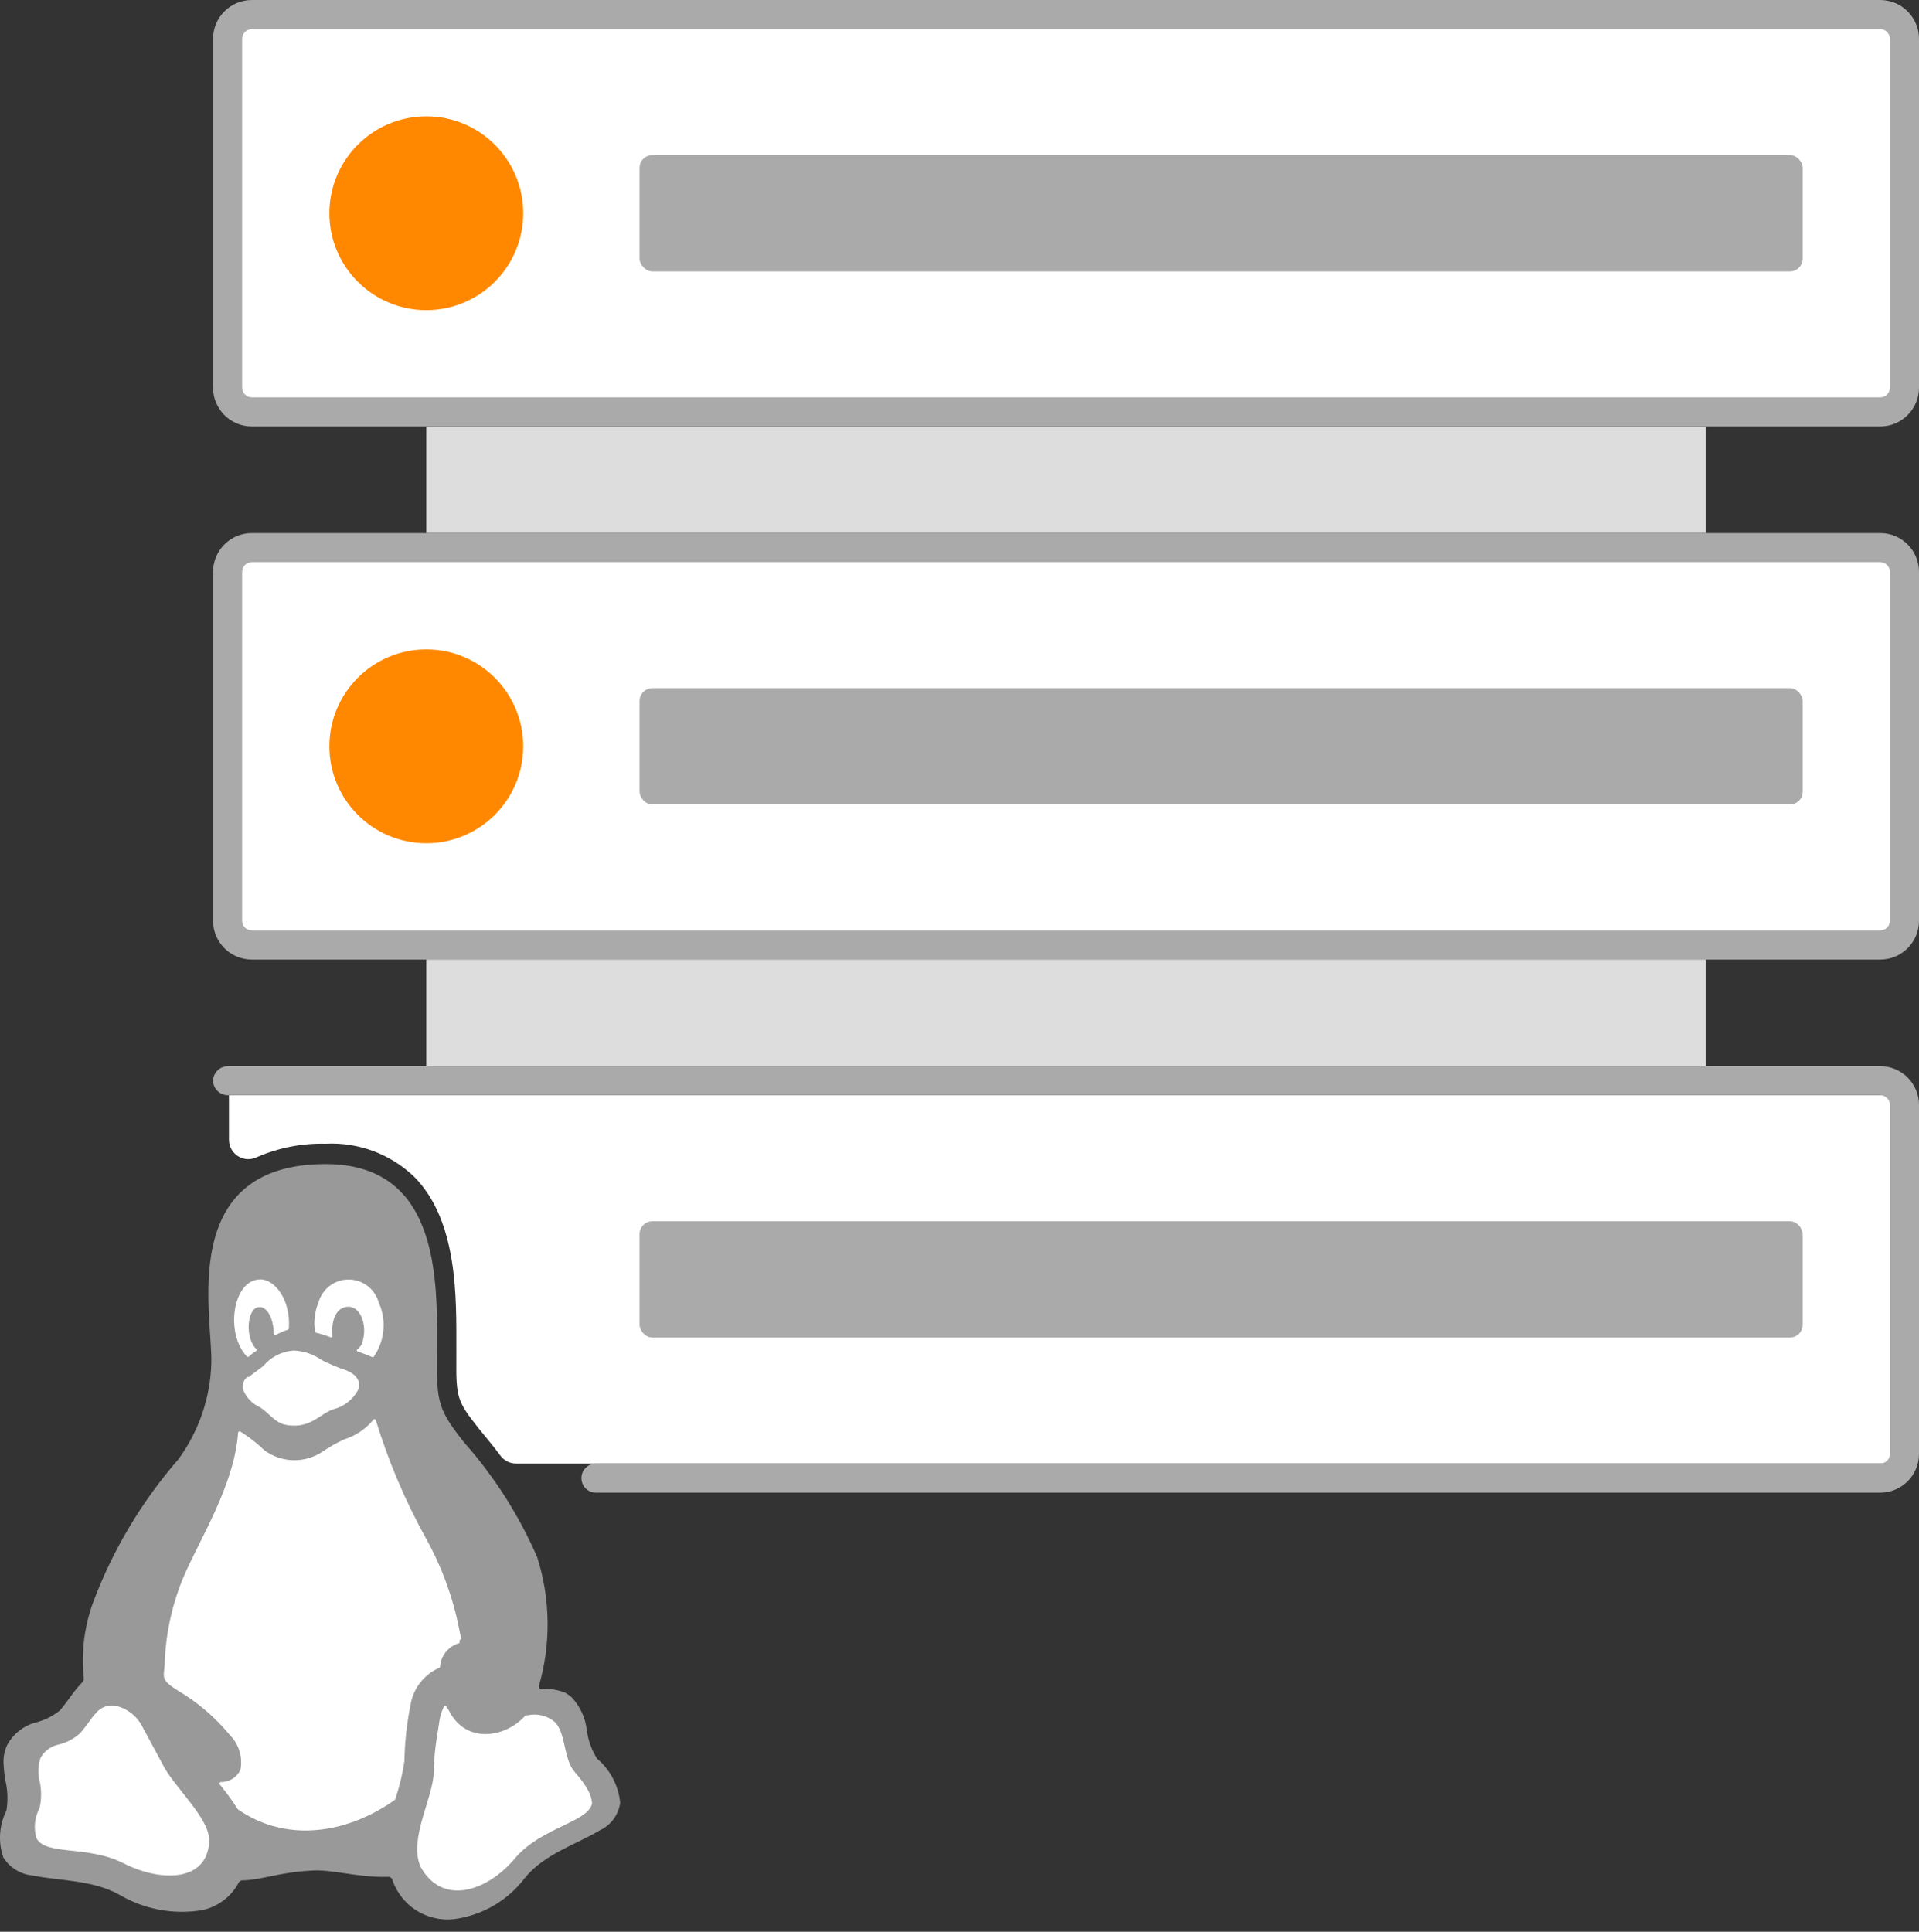
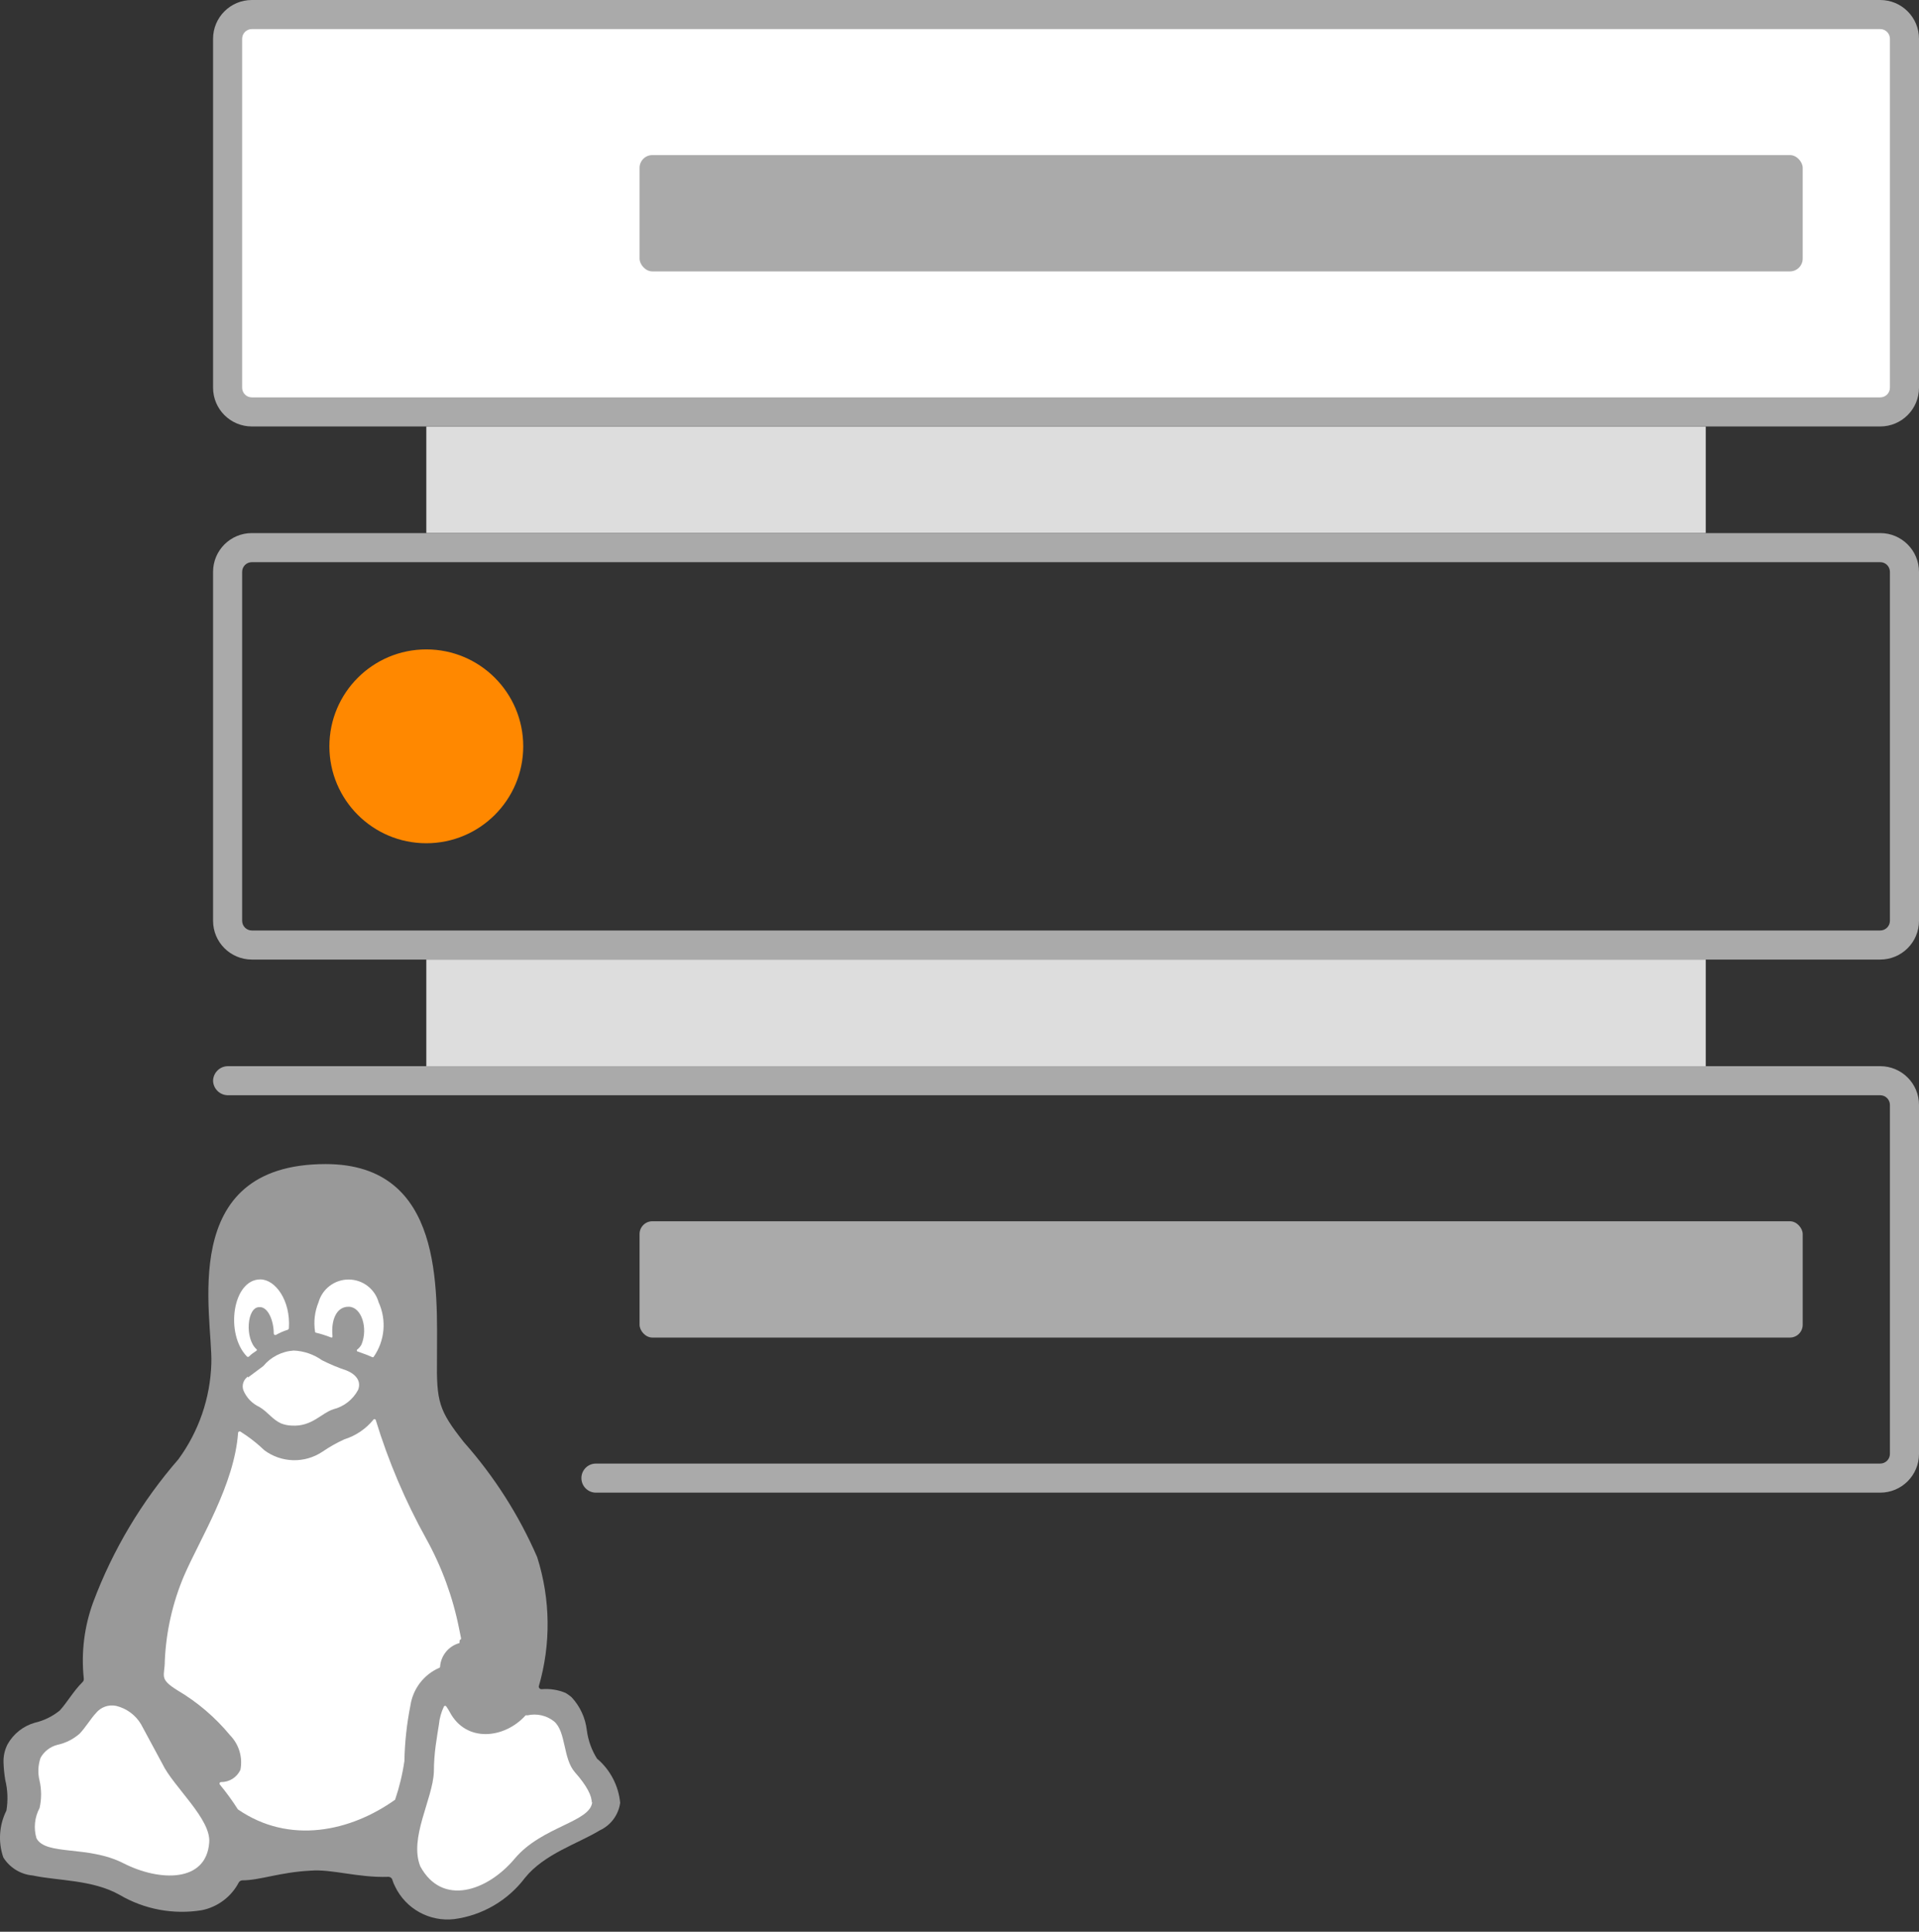
<svg xmlns="http://www.w3.org/2000/svg" width="150" height="151" viewBox="0 0 150 151" fill="none">
  <rect x="0" y="0" width="150" height="151" fill="#333333" stroke="none" />
-   <path d="M147.727 85.613V114.404H40.339C39.862 114.404 39.413 114.179 39.127 113.798C38.612 113.116 38.036 112.403 37.43 111.676C35.718 109.509 35.642 109.252 35.672 106.085V105.433C35.672 101.463 35.808 95.478 32.399 92.008C30.546 90.217 28.033 89.273 25.459 89.401C23.616 89.355 21.785 89.712 20.095 90.447C19.626 90.683 19.068 90.66 18.62 90.385C18.173 90.111 17.899 89.624 17.898 89.099V85.613H147.727Z" fill="white" />
  <rect x="33.323" y="75.006" width="100.008" height="8.334" fill="#DDDDDD" />
  <rect x="33.323" y="33.336" width="100.008" height="8.334" fill="#DDDDDD" />
  <rect x="17.792" y="1.136" width="131.072" height="31.063" rx="1.25" fill="white" />
  <path fill-rule="evenodd" clip-rule="evenodd" d="M19.686 0H146.969C148.643 0 150 1.357 150 3.031V30.306C150 31.979 148.643 33.336 146.969 33.336H19.686C18.012 33.336 16.655 31.979 16.655 30.306V3.031C16.655 1.357 18.012 0 19.686 0ZM147.727 3.031C147.727 2.612 147.388 2.273 146.969 2.273H19.686C19.267 2.273 18.928 2.612 18.928 3.031V30.306C18.928 30.724 19.267 31.063 19.686 31.063H146.969C147.388 31.063 147.727 30.724 147.727 30.306V3.031Z" fill="#AAAAAA" />
-   <circle cx="33.323" cy="16.668" r="7.576" fill="#FF8800" />
  <rect x="49.992" y="12.122" width="90.917" height="9.092" rx="1" fill="#AAAAAA" />
-   <rect x="17.792" y="42.807" width="131.072" height="31.063" rx="1.25" fill="white" />
  <path fill-rule="evenodd" clip-rule="evenodd" d="M19.686 41.67H146.969C148.643 41.67 150 43.027 150 44.701V71.976C150 73.65 148.643 75.006 146.969 75.006H19.686C18.012 75.006 16.655 73.65 16.655 71.976V44.701C16.655 43.027 18.012 41.67 19.686 41.67ZM147.727 44.701C147.727 44.282 147.388 43.943 146.969 43.943H19.686C19.267 43.943 18.928 44.282 18.928 44.701V71.976C18.928 72.394 19.267 72.734 19.686 72.734H146.969C147.388 72.734 147.727 72.394 147.727 71.976V44.701Z" fill="#AAAAAA" />
  <circle cx="33.323" cy="58.338" r="7.576" fill="#FF8800" />
-   <rect x="49.992" y="53.792" width="90.917" height="9.092" rx="1" fill="#AAAAAA" />
  <path d="M150 86.371V113.646C150 115.32 148.643 116.677 146.969 116.677H46.582C45.954 116.677 45.446 116.168 45.446 115.54C45.446 114.912 45.954 114.404 46.582 114.404H146.969C147.388 114.404 147.727 114.064 147.727 113.646V86.371C147.727 85.953 147.388 85.613 146.969 85.613H17.792C17.171 85.597 16.671 85.098 16.655 84.477C16.671 83.856 17.171 83.356 17.792 83.34H146.969C148.643 83.34 150 84.697 150 86.371Z" fill="#AAAAAA" />
  <rect x="49.992" y="95.463" width="90.917" height="9.092" rx="1" fill="#AAAAAA" />
  <path d="M46.703 137.527C46.26 136.84 45.975 136.064 45.87 135.254C45.759 134.284 45.34 133.376 44.673 132.663C44.526 132.538 44.369 132.427 44.203 132.329C43.609 132.083 42.965 131.984 42.324 132.042C42.207 132.042 42.112 131.947 42.112 131.829C43.076 128.523 43.033 125.005 41.991 121.722C40.568 118.444 38.635 115.411 36.263 112.737C34.308 110.252 34.111 109.615 34.157 106.145C34.157 100.842 34.733 90.993 25.459 90.993C13.716 90.993 16.655 102.933 16.519 106.6C16.434 109.293 15.536 111.897 13.943 114.07C11.079 117.362 8.826 121.139 7.291 125.223C6.589 127.13 6.335 129.172 6.548 131.193C6.567 131.305 6.527 131.42 6.442 131.496C5.76 132.163 5.23 133.102 4.669 133.708C4.099 134.171 3.431 134.498 2.715 134.663C1.814 134.922 1.051 135.527 0.593 136.345C0.367 136.785 0.258 137.275 0.275 137.769C0.291 138.226 0.336 138.682 0.411 139.133C0.603 139.917 0.634 140.731 0.502 141.527C-0.07 142.667 -0.157 143.989 0.26 145.194C0.764 145.999 1.617 146.521 2.563 146.603C4.548 147.028 7.23 146.922 9.352 148.119C11.288 149.255 13.561 149.678 15.776 149.316C17.01 149.066 18.067 148.277 18.655 147.164C18.711 147.055 18.821 146.986 18.943 146.982C20.322 146.982 21.868 146.346 24.277 146.225C25.929 146.088 27.974 146.785 30.338 146.709C30.494 146.698 30.635 146.8 30.672 146.952C30.726 147.13 30.797 147.302 30.884 147.467C31.724 149.214 33.58 150.237 35.505 150.013C37.706 149.72 39.698 148.557 41.036 146.785C42.551 144.906 45.173 144.118 46.885 143.073C47.748 142.674 48.347 141.863 48.476 140.921C48.348 139.594 47.713 138.367 46.703 137.497V137.527Z" fill="#999999" />
  <path d="M46.294 140.83C46.203 142.436 42.37 142.739 40.233 145.285C38.097 147.831 34.566 149.043 32.854 145.891C31.96 143.679 33.824 140.648 33.914 138.512C33.914 136.996 34.157 135.799 34.308 134.799C34.355 134.31 34.488 133.833 34.702 133.39C34.721 133.358 34.756 133.339 34.793 133.339C34.831 133.339 34.865 133.358 34.884 133.39C34.983 133.532 35.074 133.678 35.157 133.83C36.445 136.254 39.445 135.905 41.082 134.087C41.126 134.071 41.174 134.071 41.218 134.087C41.95 133.917 42.72 134.09 43.309 134.557C44.264 135.375 43.991 137.466 44.946 138.542C45.9 139.618 46.279 140.421 46.249 140.906L46.294 140.83Z" fill="white" />
  <path d="M16.352 144.043C16.11 147.179 12.443 147.073 9.655 145.649C6.866 144.224 3.593 145.073 2.851 143.694C2.617 142.905 2.704 142.055 3.093 141.33C3.252 140.627 3.252 139.897 3.093 139.194C2.945 138.603 2.972 137.982 3.169 137.406C3.449 136.899 3.927 136.532 4.487 136.39C5.134 136.251 5.734 135.948 6.23 135.511C6.715 134.996 7.079 134.36 7.503 133.905C7.882 133.438 8.49 133.222 9.079 133.345C9.89 133.541 10.588 134.054 11.018 134.769L12.7 137.89C13.549 139.663 16.534 142.209 16.352 144.043Z" fill="white" />
  <path d="M35.93 128.193C35.965 128.189 35.997 128.171 36.018 128.142C36.038 128.112 36.045 128.076 36.036 128.041L35.884 127.299C35.397 124.847 34.533 122.486 33.323 120.298C31.683 117.344 30.357 114.226 29.369 110.994C29.352 110.954 29.313 110.928 29.27 110.928C29.227 110.928 29.188 110.954 29.172 110.994C28.582 111.708 27.797 112.234 26.914 112.51C26.317 112.784 25.744 113.108 25.201 113.479C23.814 114.406 21.992 114.357 20.656 113.358C20.231 112.95 19.775 112.575 19.292 112.237L18.792 111.903C18.756 111.883 18.713 111.881 18.676 111.9C18.64 111.918 18.615 111.954 18.61 111.994C18.322 116.04 15.67 120.222 14.398 123.147C13.495 125.265 12.982 127.529 12.882 129.829C12.882 131.026 12.397 131.208 13.852 132.117C15.426 133.044 16.826 134.239 17.989 135.648C18.683 136.361 18.983 137.369 18.792 138.345C18.518 138.933 17.925 139.307 17.277 139.3C17.231 139.301 17.189 139.328 17.17 139.37C17.151 139.412 17.157 139.461 17.186 139.497C17.695 140.113 18.166 140.761 18.595 141.436C22.641 144.224 27.429 143.149 30.884 140.679C31.218 139.693 31.462 138.678 31.611 137.648C31.638 136.192 31.796 134.742 32.081 133.314C32.275 132.015 33.122 130.906 34.324 130.375C34.368 130.367 34.4 130.329 34.399 130.284C34.459 129.408 35.067 128.666 35.914 128.435L35.93 128.193Z" fill="white" />
  <path d="M19.383 107.676L20.58 106.782C21.173 106.068 22.033 105.63 22.959 105.57C23.754 105.603 24.522 105.866 25.171 106.327C25.792 106.642 26.435 106.91 27.096 107.13C27.808 107.418 28.262 107.964 27.99 108.646C27.587 109.402 26.882 109.953 26.05 110.161C25.11 110.464 24.368 111.54 22.792 111.434C22.512 111.426 22.235 111.369 21.974 111.267C21.292 110.964 20.944 110.373 20.277 109.979C19.705 109.716 19.255 109.244 19.019 108.661C18.887 108.266 19.036 107.831 19.383 107.6V107.676Z" fill="white" />
  <path d="M24.898 101.797C25.194 100.744 26.154 100.017 27.247 100.017C28.34 100.017 29.3 100.744 29.596 101.797C30.232 103.19 30.082 104.816 29.202 106.07C29.162 106.103 29.105 106.103 29.065 106.07C28.868 105.979 28.49 105.827 27.959 105.645C27.884 105.645 27.853 105.509 27.959 105.464C28.084 105.358 28.187 105.23 28.262 105.085C28.777 103.812 28.262 102.175 27.277 102.145C26.292 102.115 25.868 103.191 25.989 104.433C25.989 104.524 25.989 104.585 25.853 104.539C25.479 104.39 25.094 104.269 24.701 104.176C24.657 104.168 24.625 104.129 24.626 104.085C24.505 103.311 24.6 102.52 24.898 101.797Z" fill="white" />
  <path d="M20.352 100.008C21.504 100.008 22.732 101.63 22.58 103.842C22.567 103.889 22.533 103.928 22.489 103.948C22.172 104.044 21.867 104.177 21.58 104.342C21.542 104.364 21.496 104.364 21.458 104.342C21.421 104.32 21.398 104.28 21.398 104.236C21.398 103.236 20.944 102.115 20.262 102.175C19.292 102.175 19.125 104.645 20.049 105.464C20.186 105.6 19.898 105.6 19.459 106.039C19.414 106.075 19.351 106.075 19.307 106.039C17.579 104.282 18.171 100.008 20.352 100.008Z" fill="white" />
</svg>